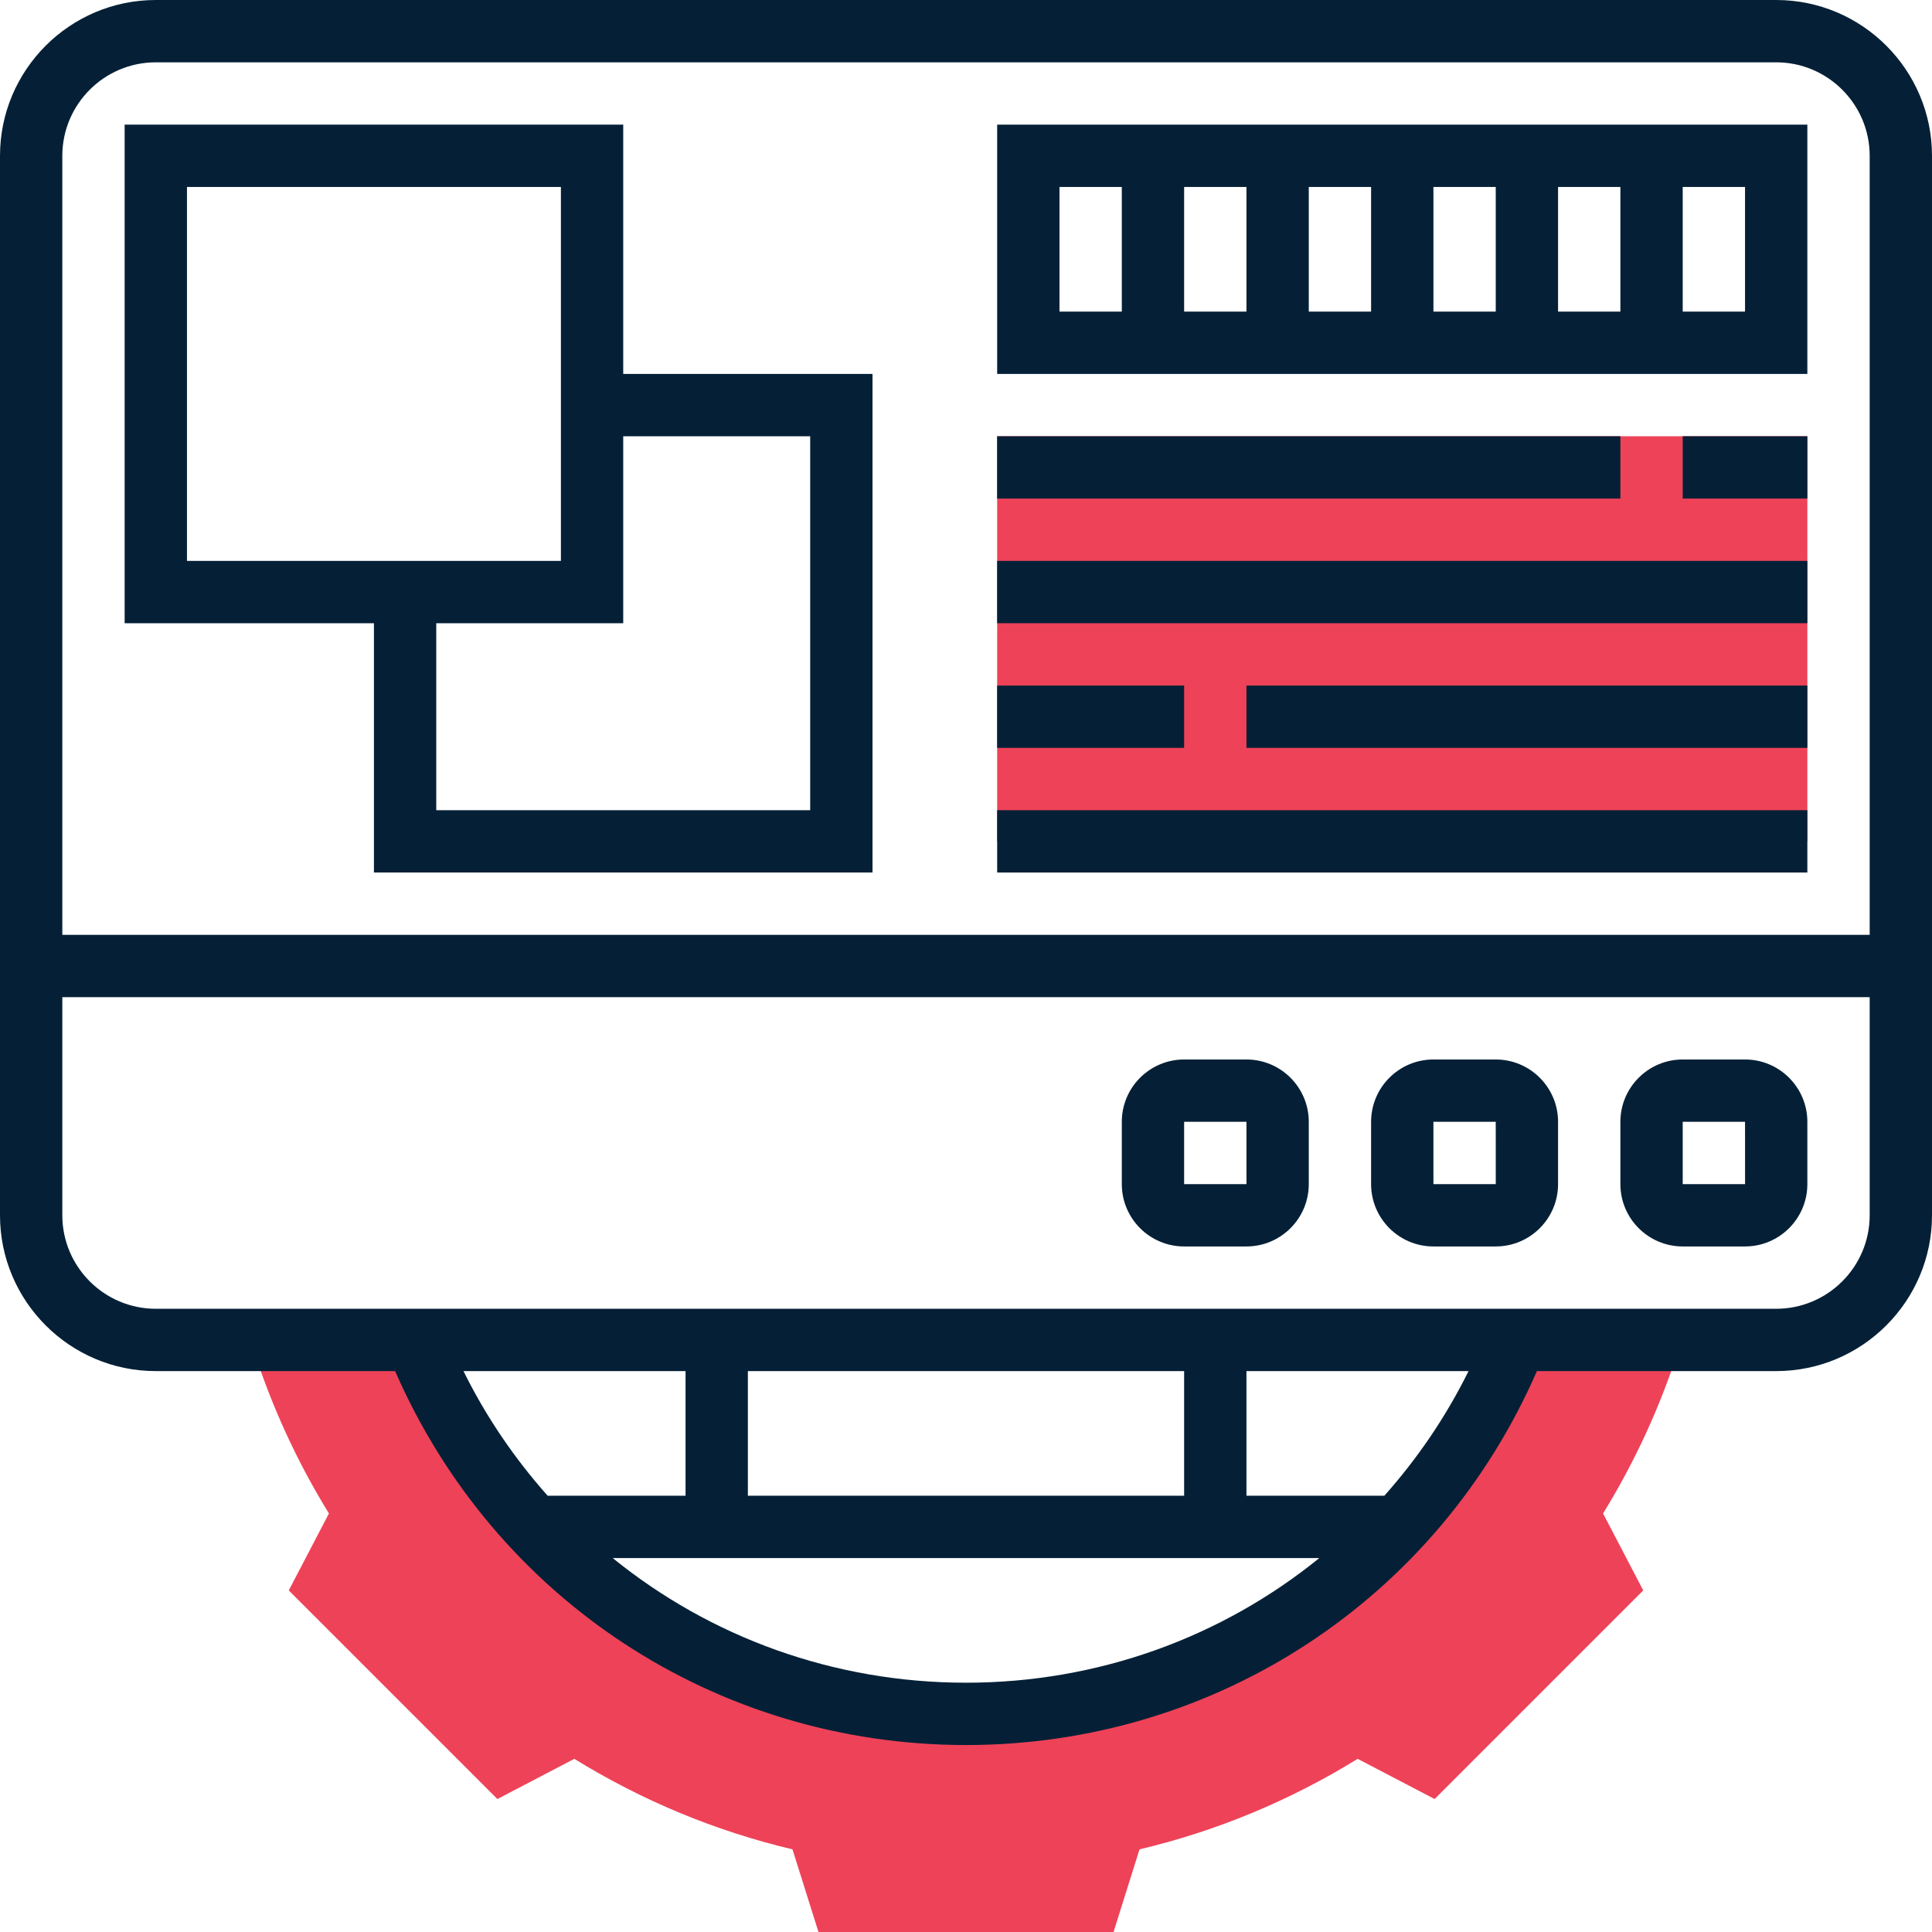
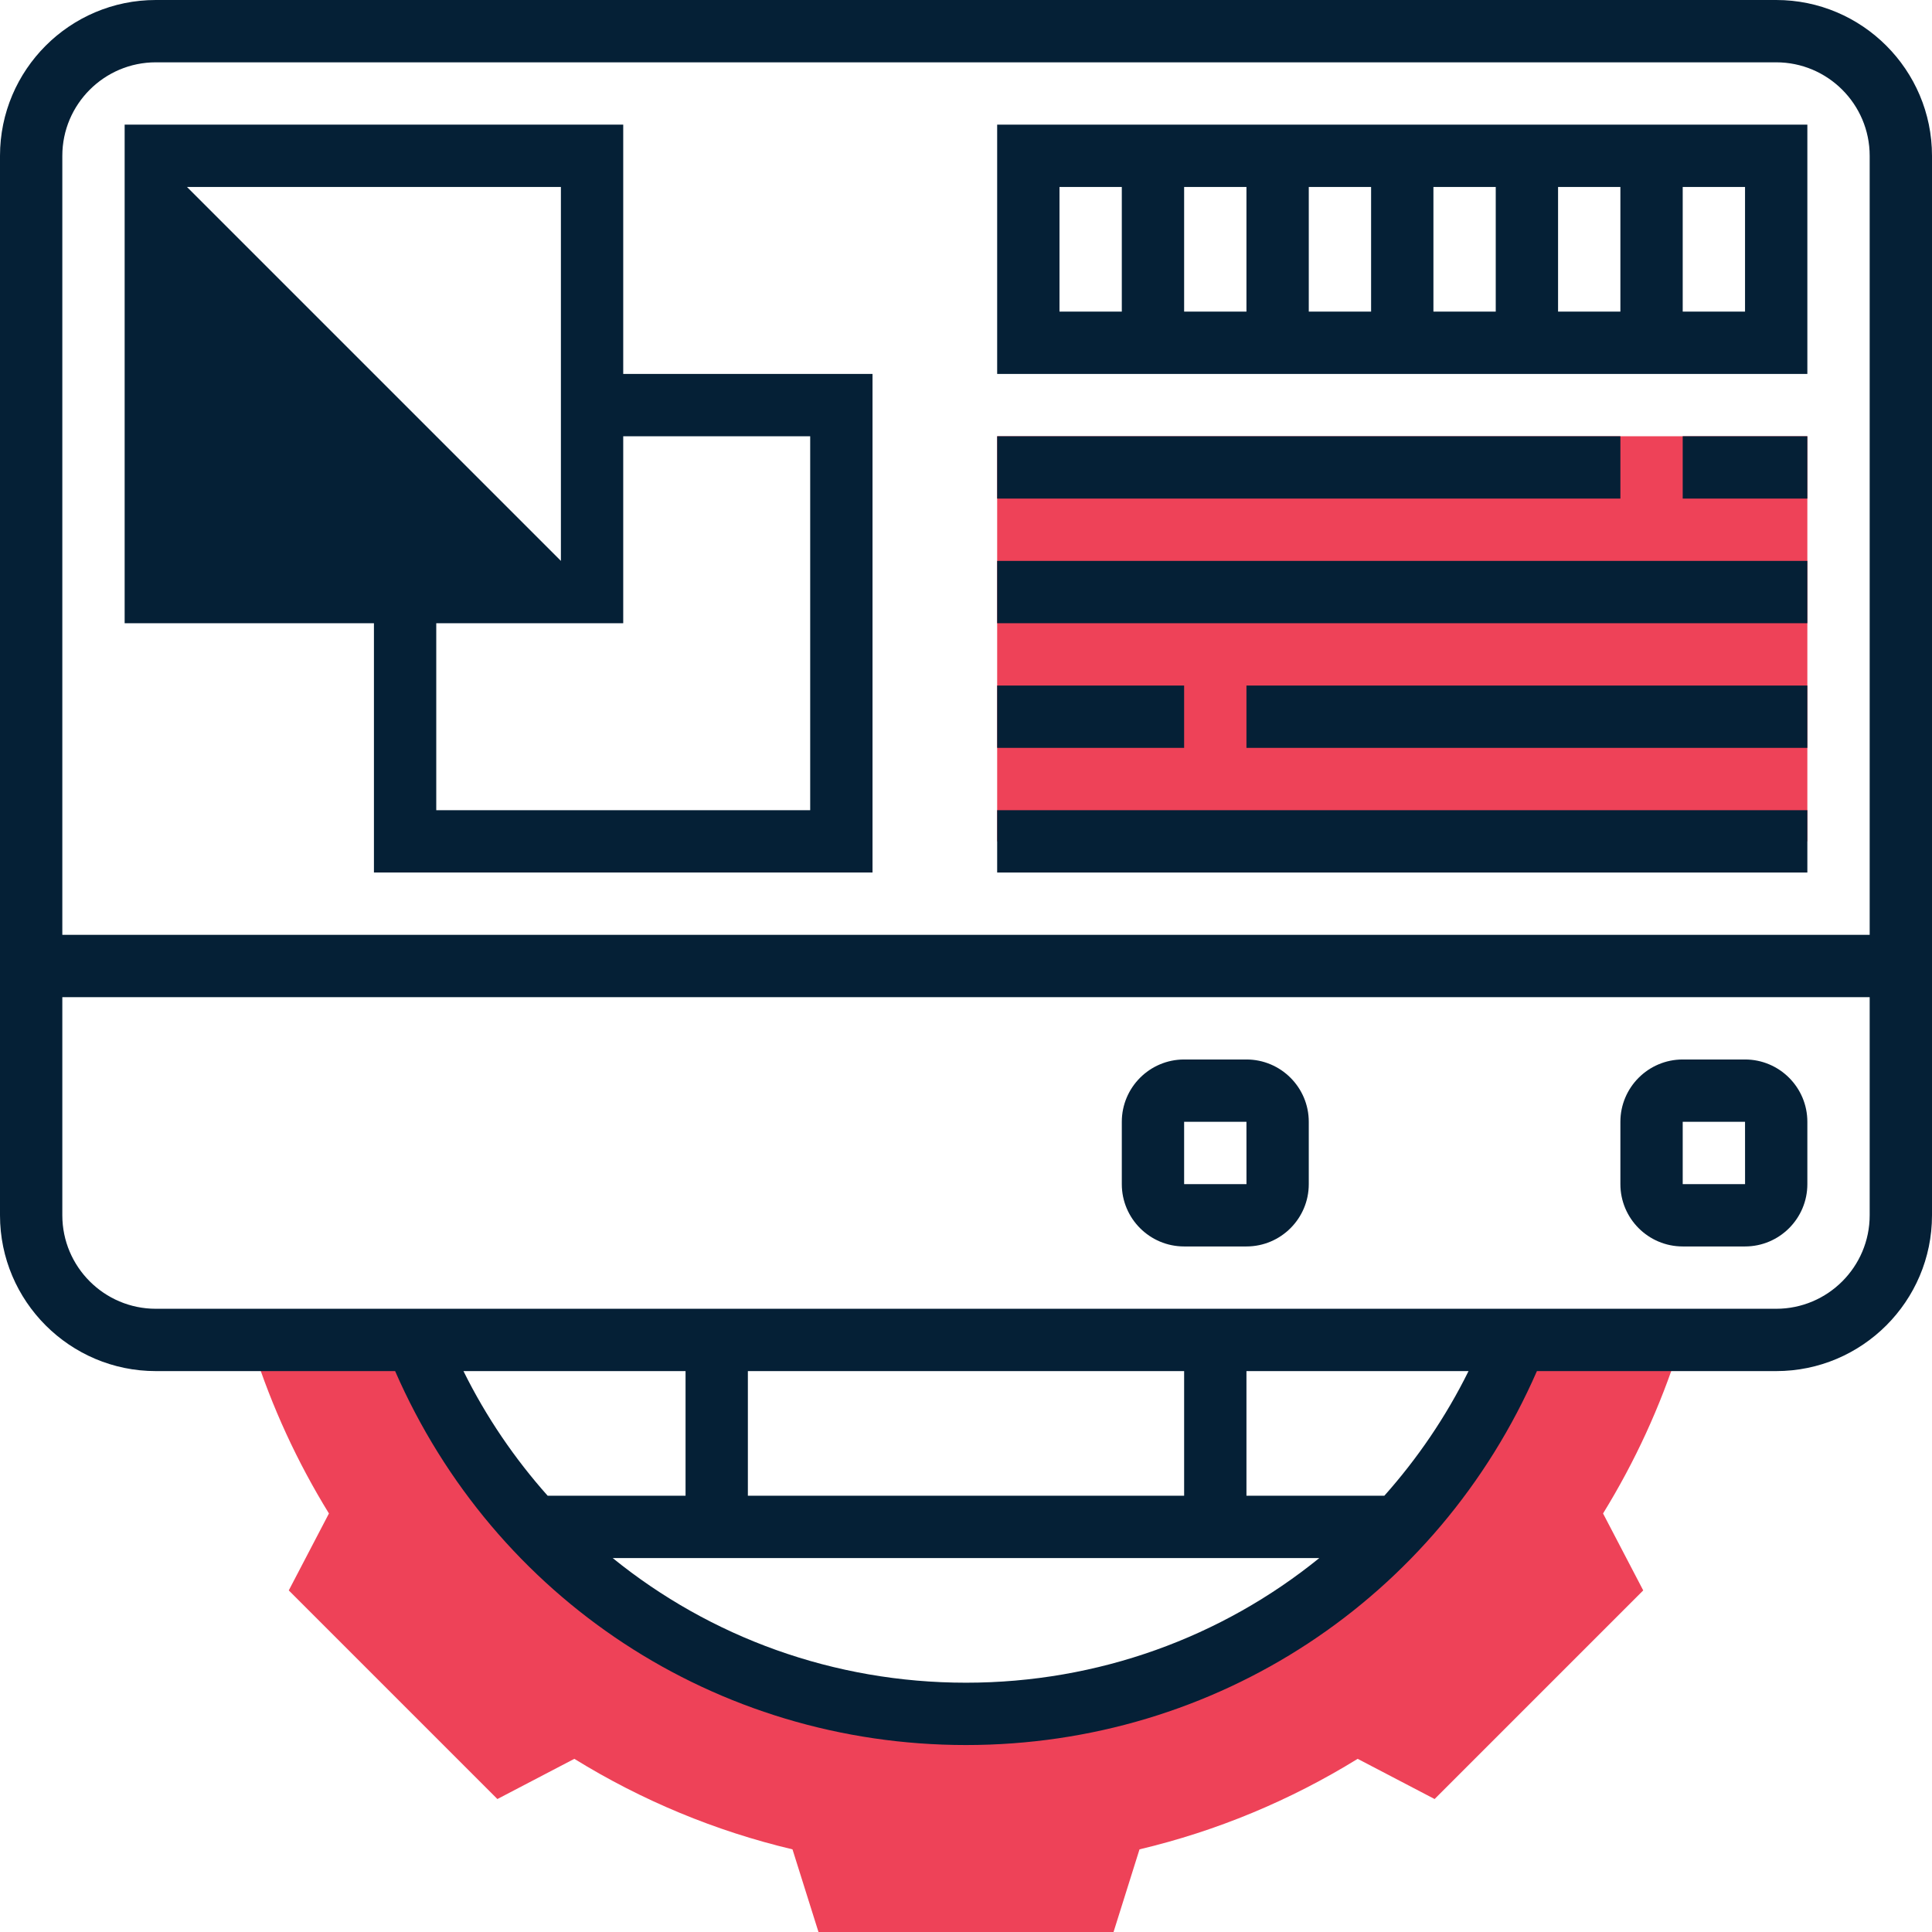
<svg xmlns="http://www.w3.org/2000/svg" width="512" height="512" x="0" y="0" viewBox="0 0 62 62" style="enable-background:new 0 0 512 512" xml:space="preserve" class="">
  <g>
    <g>
      <g>
        <path d="m32 14h26v13h-26z" fill="#ee4258" data-original="#f0bc5e" class="" />
      </g>
      <g>
        <path d="m53.961 43h-40.63l35.338.001c-2.788 7.028-9.648 11.999-17.669 11.999s-14.882-4.971-17.669-12h-5.293l.097.305c.589 1.842 1.402 3.609 2.421 5.264l-1.289 2.469 6.695 6.695 2.469-1.29c2.175 1.342 4.525 2.317 7.001 2.905l.834 2.652h9.469l.833-2.652c2.476-.588 4.826-1.563 7.001-2.905l2.469 1.29 6.695-6.695-1.289-2.469c1.024-1.663 1.84-3.439 2.43-5.29z" fill="#ee4258" data-original="#f0bc5e" class="" />
      </g>
      <g>
        <path d="m56 34h-2c-1.103 0-2 .897-2 2v2c0 1.103.897 2 2 2h2c1.103 0 2-.897 2-2v-2c0-1.103-.897-2-2-2zm-2 4v-2h2l.001 2z" fill="#052036" data-original="#000000" class="" />
-         <path d="m48 34h-2c-1.103 0-2 .897-2 2v2c0 1.103.897 2 2 2h2c1.103 0 2-.897 2-2v-2c0-1.103-.897-2-2-2zm-2 4v-2h2l.001 2z" fill="#052036" data-original="#000000" class="" />
        <path d="m40 34h-2c-1.103 0-2 .897-2 2v2c0 1.103.897 2 2 2h2c1.103 0 2-.897 2-2v-2c0-1.103-.897-2-2-2zm-2 4v-2h2l.001 2z" fill="#052036" data-original="#000000" class="" />
-         <path d="m12 28h16v-16h-8v-8h-16v16h8zm14-14v12h-12v-6h6v-6zm-20-8h12v12h-12z" fill="#052036" data-original="#000000" class="" />
+         <path d="m12 28h16v-16h-8v-8h-16v16h8zm14-14v12h-12v-6h6v-6zm-20-8h12v12z" fill="#052036" data-original="#000000" class="" />
        <path d="m58 4h-26v8h26zm-16 2h2v4h-2zm-2 4h-2v-4h2zm6-4h2v4h-2zm4 0h2v4h-2zm-16 0h2v4h-2zm22 4h-2v-4h2z" fill="#052036" data-original="#000000" class="" />
        <path d="m32 14h20v2h-20z" fill="#052036" data-original="#000000" class="" />
        <path d="m54 14h4v2h-4z" fill="#052036" data-original="#000000" class="" />
        <path d="m32 18h26v2h-26z" fill="#052036" data-original="#000000" class="" />
        <path d="m40 22h18v2h-18z" fill="#052036" data-original="#000000" class="" />
        <path d="m32 22h6v2h-6z" fill="#052036" data-original="#000000" class="" />
        <path d="m32 26h26v2h-26z" fill="#052036" data-original="#000000" class="" />
        <path d="m57 0h-52c-2.757 0-5 2.243-5 5v34c0 2.757 2.243 5 5 5h7.68c3.187 7.308 10.296 12 18.32 12s15.134-4.692 18.321-12h7.679c2.757 0 5-2.243 5-5v-34c0-2.757-2.243-5-5-5zm-52 2h52c1.654 0 3 1.346 3 3v25h-58v-25c0-1.654 1.346-3 3-3zm9.873 42h7.127v4h-4.425c-1.059-1.19-1.974-2.527-2.702-4zm9.127 4v-4h14v4zm-4.338 2h22.676c-3.13 2.538-7.092 4-11.338 4s-8.208-1.462-11.338-4zm24.763-2h-4.425v-4h7.127c-.728 1.473-1.643 2.81-2.702 4zm12.575-6h-52c-1.654 0-3-1.346-3-3v-7h58v7c0 1.654-1.346 3-3 3z" fill="#052036" data-original="#000000" class="" />
      </g>
    </g>
  </g>
</svg>